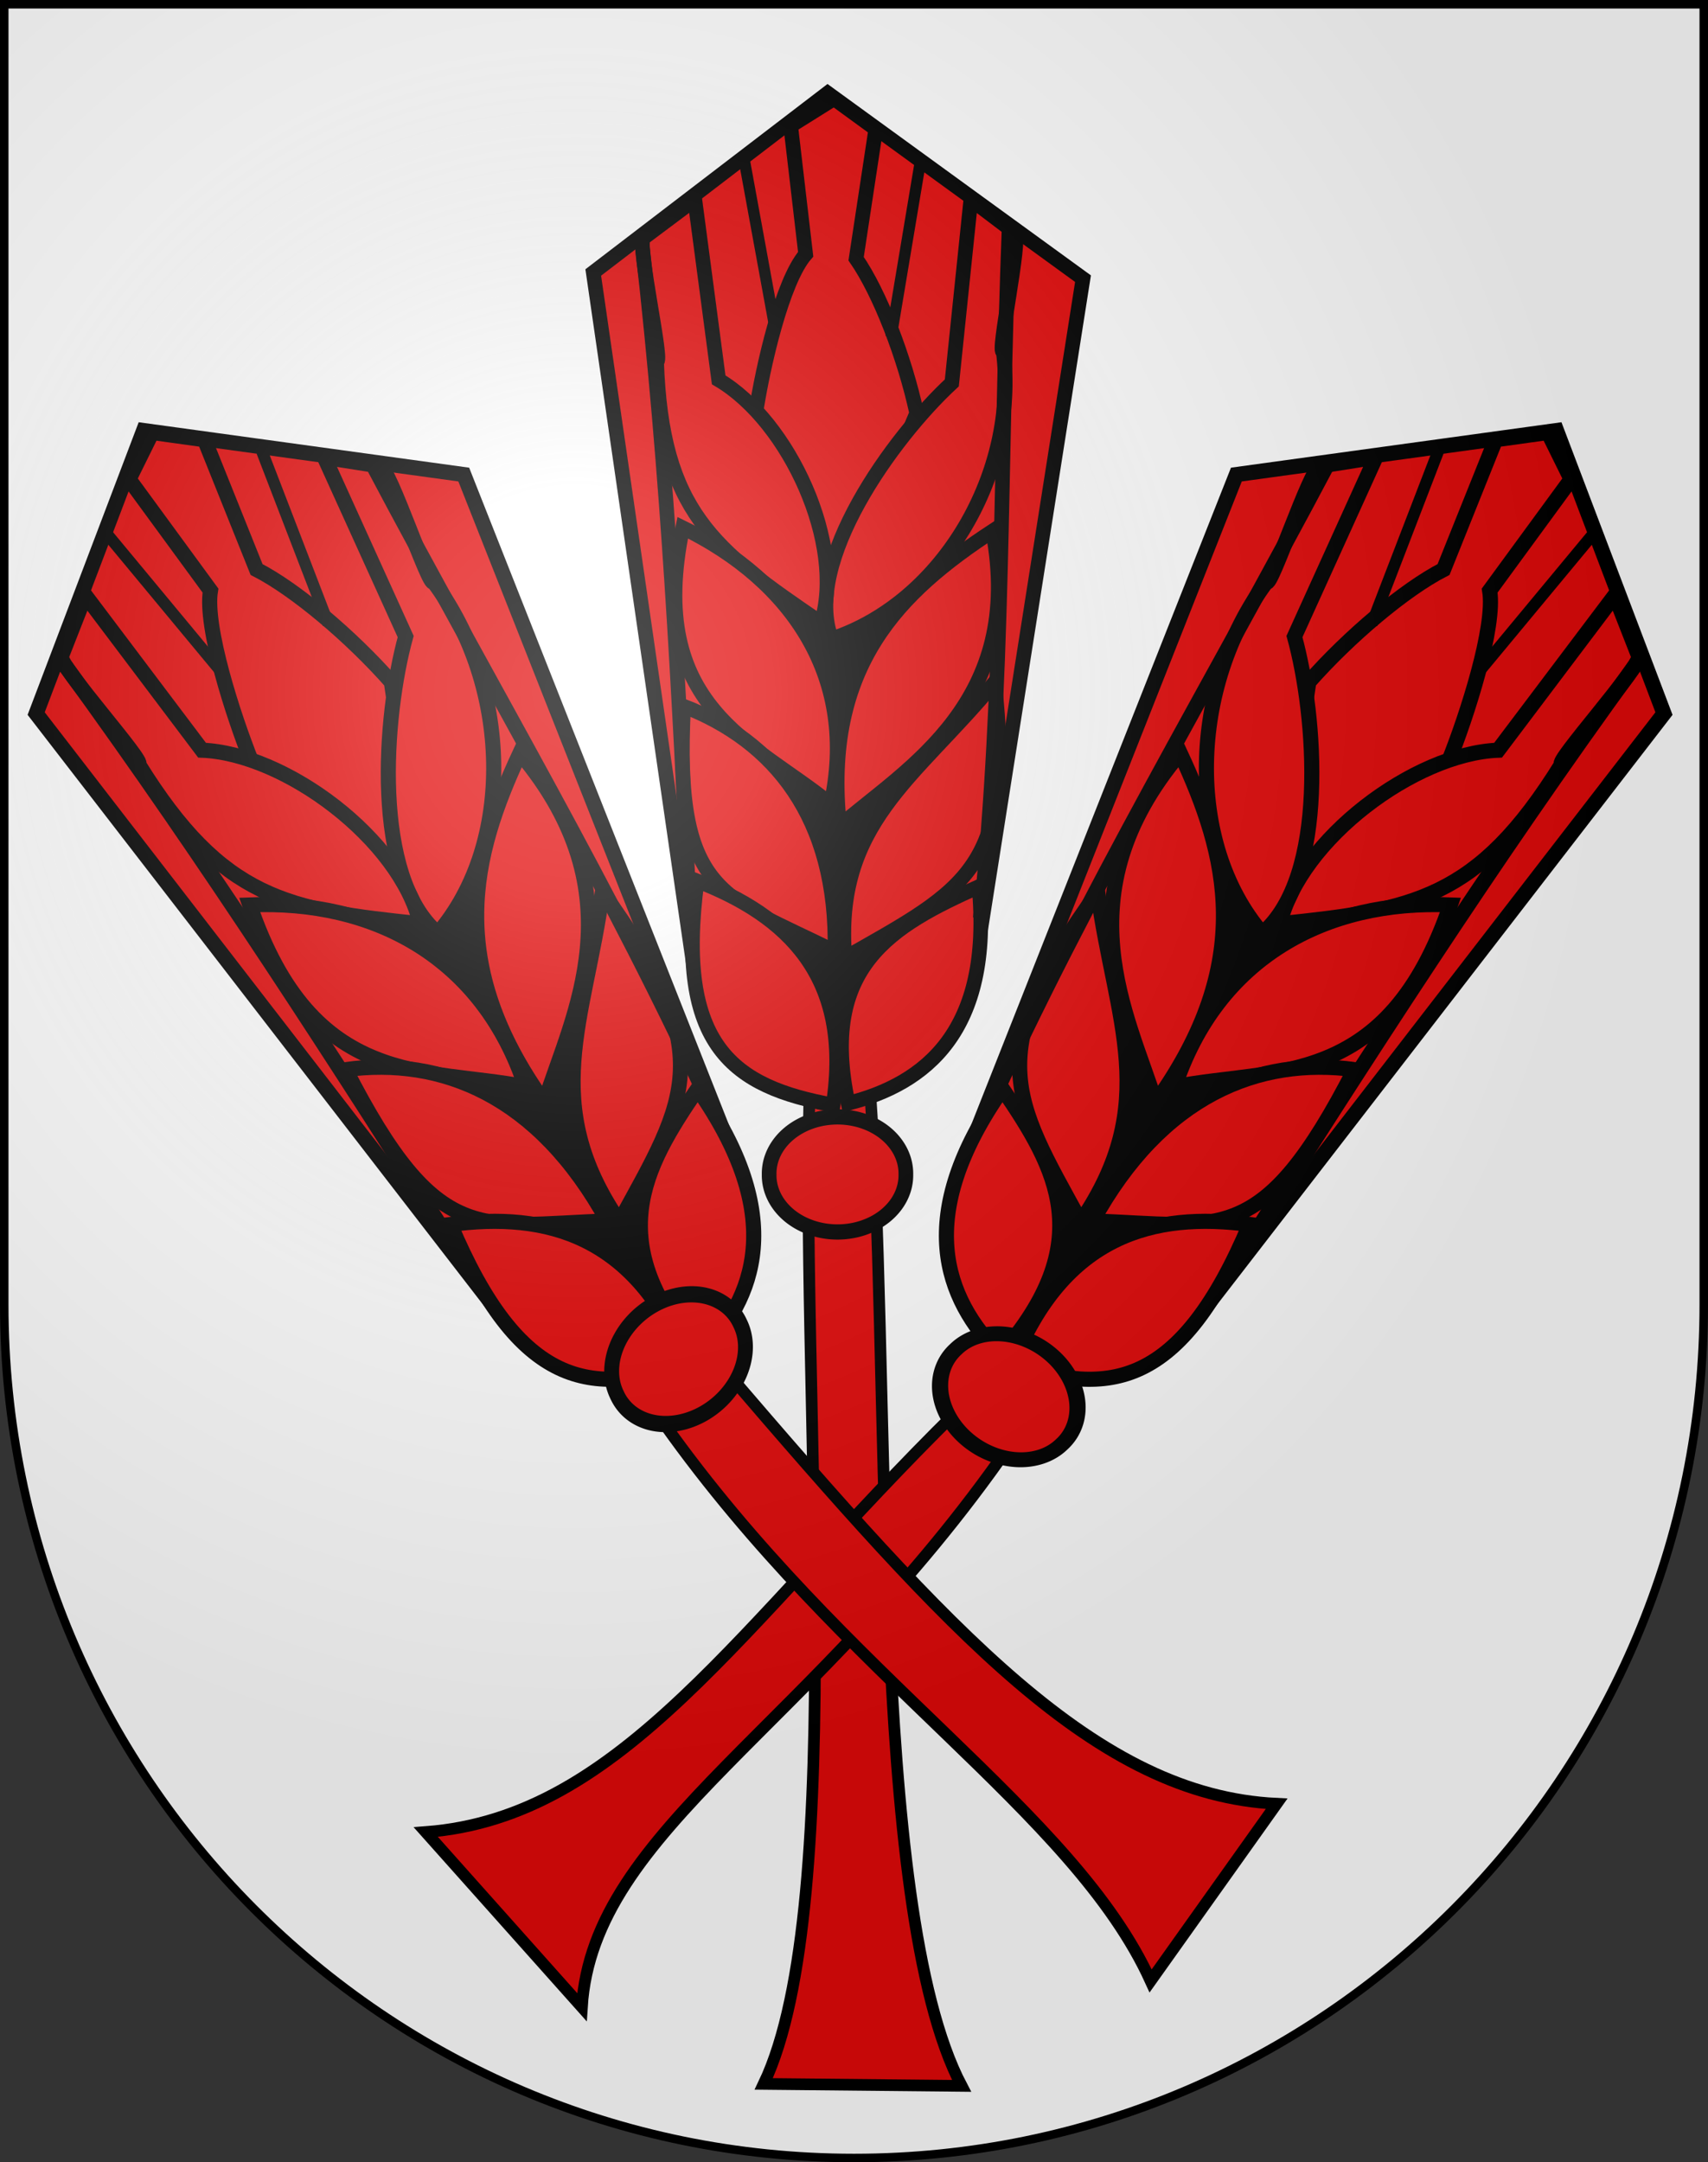
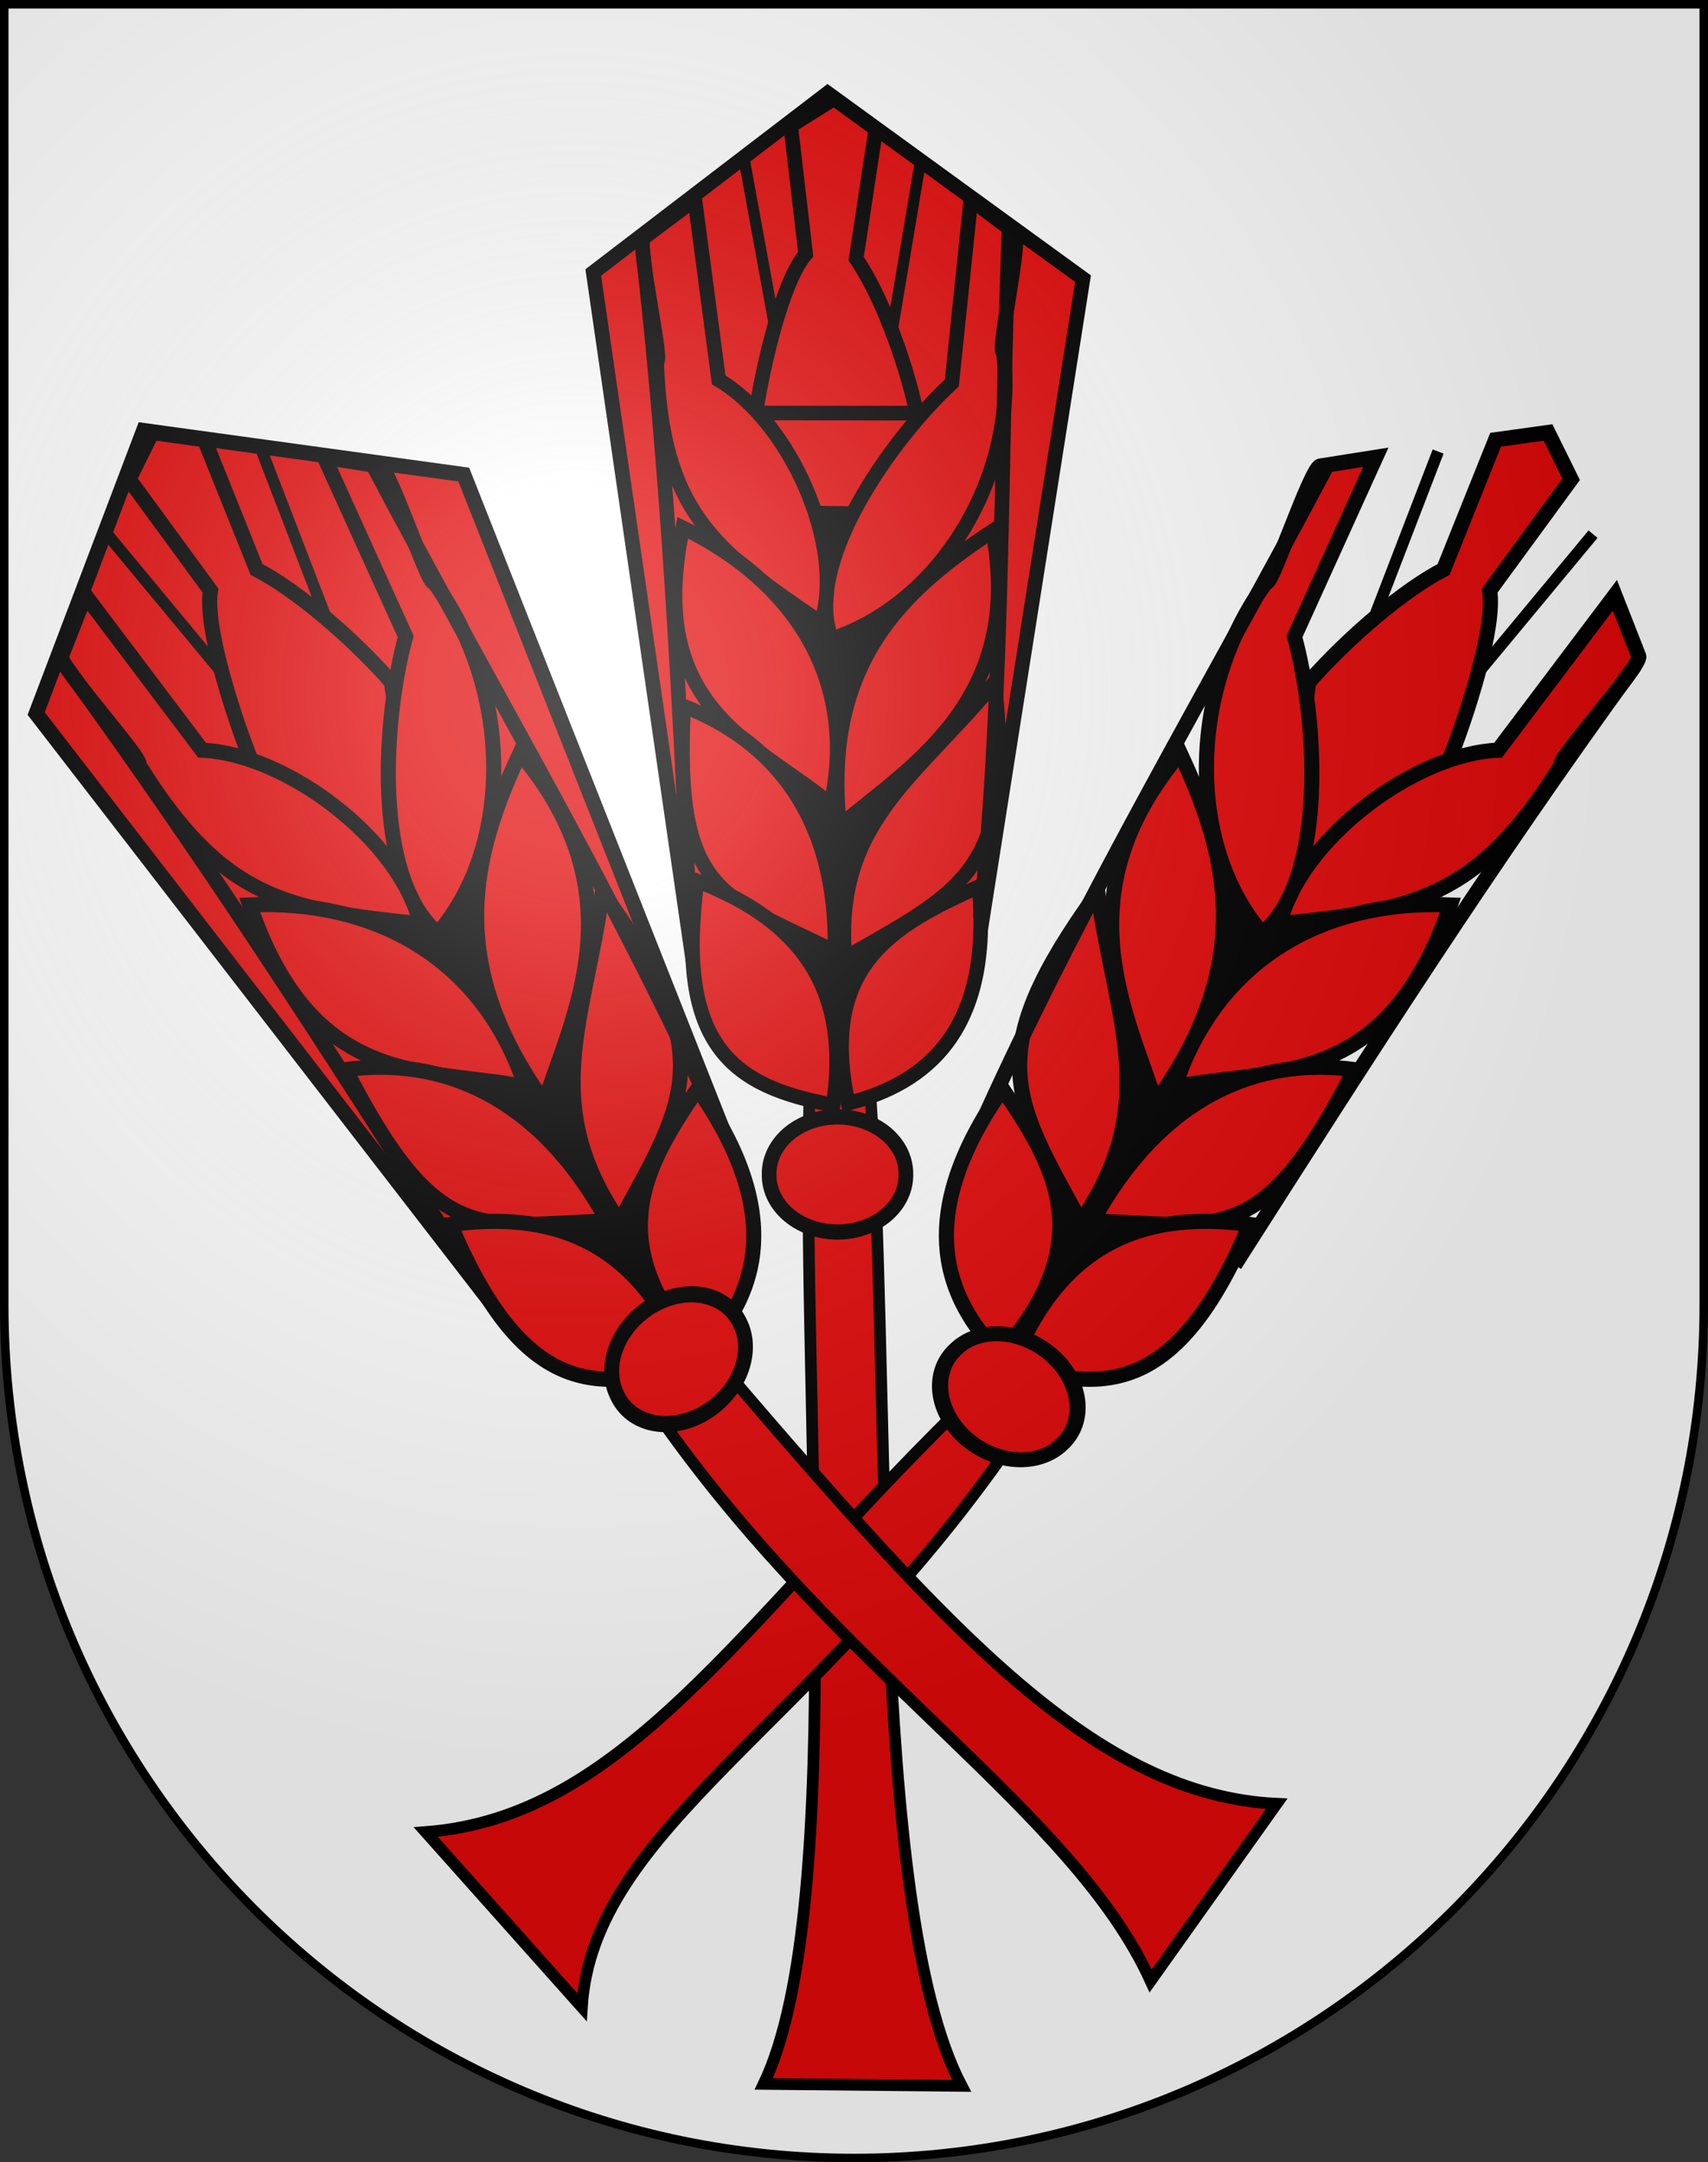
<svg xmlns="http://www.w3.org/2000/svg" xmlns:ns1="http://sodipodi.sourceforge.net/DTD/sodipodi-0.dtd" xmlns:ns2="http://www.inkscape.org/namespaces/inkscape" xmlns:xlink="http://www.w3.org/1999/xlink" height="763" width="603" version="1.0" id="svg20" ns1:version="0.32" ns2:version="0.44.1" ns1:docname="Saules-coat of arms.svg" ns1:docbase="F:\Mis Documentos\Mis imágenes\Encyclopédie\Escudos de Suiza">
  <rect width="100%" height="100%" fill="#333333" stroke="none" />
  <defs id="defs29">
    <linearGradient id="linearGradient2893">
      <stop style="stop-color:#ffffff;stop-opacity:0.314;" offset="0" id="stop2895" />
      <stop id="stop2897" offset="0.19" style="stop-color:#ffffff;stop-opacity:0.251;" />
      <stop style="stop-color:#6b6b6b;stop-opacity:0.125;" offset="0.6" id="stop2901" />
      <stop style="stop-color:#000000;stop-opacity:0.125;" offset="1" id="stop2899" />
    </linearGradient>
    <linearGradient id="linearGradient2955">
      <stop style="stop-color:white;stop-opacity:0;" offset="0" id="stop2965" />
      <stop style="stop-color:black;stop-opacity:0.646;" offset="1" id="stop2959" />
    </linearGradient>
    <radialGradient ns2:collect="always" xlink:href="#linearGradient2893" id="radialGradient3236" gradientUnits="userSpaceOnUse" gradientTransform="matrix(1.215,1.531577e-24,1.464684e-23,1.267,-839.192,-490.489)" cx="858.042" cy="579.933" fx="858.042" fy="579.933" r="300" />
  </defs>
  <ns1:namedview ns2:window-height="682" ns2:window-width="1024" ns2:pageshadow="2" ns2:pageopacity="0.0" guidetolerance="10.0" gridtolerance="10.0" objecttolerance="10.0" borderopacity="1.0" bordercolor="#666666" pagecolor="#ffffff" id="base" ns2:zoom="0.39868537" ns2:cx="741.6597" ns2:cy="306.06516" ns2:window-x="-4" ns2:window-y="-4" ns2:current-layer="layer2" showgrid="true" showguides="true" ns2:guide-bbox="true" />
  <desc id="desc22">Coat of Arms of Canton of Freiburg (Fribourg)</desc>
  <g ns2:groupmode="layer" id="layer1" ns2:label="Fond écu" ns1:insensitive="true">
    <path id="path1899" d="M 1.5,1.5 L 1.5,460.368 C 1.5,626.678 135.815,761.5 301.5,761.5 C 467.185,761.5 601.5,626.678 601.5,460.368 L 601.5,1.5 L 1.5,1.5 z " style="fill:white;fill-opacity:1" />
  </g>
  <g ns2:groupmode="layer" id="layer2" ns2:label="Meubles" ns1:insensitive="true">
    <g id="g54537" transform="matrix(4.12,0,0,4.12,-2597.949,-2338.73)">
      <g id="g54519">
        <path style="fill:#e20909;fill-opacity:1;fill-rule:evenodd;stroke:black;stroke-width:1px;stroke-linecap:butt;stroke-linejoin:miter;stroke-opacity:1" d="M 700,659.465 C 698.998,685.209 703.422,730.611 696.015,746.139 L 712.97,746.308 C 704.831,730.822 707.051,684.128 705,659.465 L 700,659.465 z " id="path52614" ns1:nodetypes="ccccc" />
        <g id="g54504">
          <path ns1:nodetypes="cccccc" id="path51697" d="M 713.921,651.608 L 723.373,591.52 L 701.489,575.627 L 681.406,590.99 L 690.216,651.812 L 713.921,651.608 z " style="fill:#e20909;fill-opacity:1;fill-rule:evenodd;stroke:black;stroke-width:1.253px;stroke-linecap:butt;stroke-linejoin:miter;stroke-opacity:1" />
          <path style="fill:black;fill-opacity:1;fill-rule:evenodd;stroke:black;stroke-width:1.253px;stroke-linecap:butt;stroke-linejoin:miter;stroke-opacity:1" d="M 694.239,611.514 L 698.597,658.429 L 707.93,656.698 L 707.616,611.704 L 694.239,611.514 z " id="path51701" ns1:nodetypes="ccccc" />
-           <path ns1:nodetypes="cccccccc" id="path51699" d="M 709.121,603.04 C 708.088,598.268 705.975,592.768 703.931,589.812 L 705.617,578.709 L 702.039,576.103 L 698.323,578.428 L 699.608,589.431 C 697.61,591.713 695.937,599.043 695.333,603.024 C 700.809,620.577 702.977,617.765 709.121,603.04 z " style="fill:#e20909;fill-opacity:1;fill-rule:evenodd;stroke:black;stroke-width:1.253px;stroke-linecap:butt;stroke-linejoin:miter;stroke-opacity:1" />
+           <path ns1:nodetypes="cccccccc" id="path51699" d="M 709.121,603.04 C 708.088,598.268 705.975,592.768 703.931,589.812 L 705.617,578.709 L 702.039,576.103 L 698.323,578.428 L 699.608,589.431 C 697.61,591.713 695.937,599.043 695.333,603.024 z " style="fill:#e20909;fill-opacity:1;fill-rule:evenodd;stroke:black;stroke-width:1.253px;stroke-linecap:butt;stroke-linejoin:miter;stroke-opacity:1" />
          <path ns1:nodetypes="cccscc" id="path51707" d="M 701.827,622.372 C 699.32,615.794 707.119,605.083 712.132,600.449 L 713.764,584.728 L 717.513,587.566 C 718.153,588.051 715.917,598.137 716.542,597.78 C 717.829,608.062 711.437,619.194 701.827,622.372 z " style="fill:#e20909;fill-opacity:1;fill-rule:evenodd;stroke:black;stroke-width:1.253px;stroke-linecap:butt;stroke-linejoin:miter;stroke-opacity:1" />
          <path style="fill:#e20909;fill-opacity:1;fill-rule:evenodd;stroke:black;stroke-width:1.253px;stroke-linecap:butt;stroke-linejoin:miter;stroke-opacity:1" d="M 700.935,621.001 C 703.042,614.302 698.208,603.767 692.154,600.186 L 690.109,584.741 L 685.732,588.018 C 685.088,588.499 687.48,598.93 686.835,598.606 C 687.27,611.423 691.682,614.717 700.935,621.001 z " id="path51703" ns1:nodetypes="cccscc" />
          <path ns1:nodetypes="ccc" id="path51705" d="M 701.765,636.543 C 704.126,625.864 698.583,617.472 689.072,612.848 C 685.836,628.272 695.24,631.2 701.765,636.543 z " style="fill:#e20909;fill-opacity:1;fill-rule:evenodd;stroke:black;stroke-width:1.253px;stroke-linecap:butt;stroke-linejoin:miter;stroke-opacity:1" />
          <path style="fill:#e20909;fill-opacity:1;fill-rule:evenodd;stroke:black;stroke-width:1.253px;stroke-linecap:butt;stroke-linejoin:miter;stroke-opacity:1" d="M 702.115,649.157 C 702.366,637.616 696.817,631.09 689.149,628.137 C 688.311,644.321 692.477,644.34 702.115,649.157 z " id="path51711" ns1:nodetypes="ccc" />
          <path ns1:nodetypes="ccc" id="path51713" d="M 701.963,662.294 C 703.669,651.251 697.972,646.054 690.305,643.101 C 688.417,657.266 693.411,660.738 701.963,662.294 z " style="fill:#e20909;fill-opacity:1;fill-rule:evenodd;stroke:black;stroke-width:1.253px;stroke-linecap:butt;stroke-linejoin:miter;stroke-opacity:1" />
          <path style="fill:#e20909;fill-opacity:1;fill-rule:evenodd;stroke:black;stroke-width:1.253px;stroke-linecap:butt;stroke-linejoin:miter;stroke-opacity:1" d="M 702.514,638.403 C 701.04,624.621 707.726,618.324 715.632,613.127 C 718.431,627.792 708.283,633.421 702.514,638.403 z " id="path51715" ns1:nodetypes="ccc" />
          <path ns1:nodetypes="ccc" id="path51717" d="M 702.966,649.693 C 702.019,638.183 708.956,634.376 715.795,626.111 C 717.548,642.01 713.401,643.766 702.966,649.693 z " style="fill:#e20909;fill-opacity:1;fill-rule:evenodd;stroke:black;stroke-width:1.253px;stroke-linecap:butt;stroke-linejoin:miter;stroke-opacity:1" />
          <path style="fill:#e20909;fill-opacity:1;fill-rule:evenodd;stroke:black;stroke-width:1.253px;stroke-linecap:butt;stroke-linejoin:miter;stroke-opacity:1" d="M 703.246,662.145 C 700.737,650.41 706.984,646.939 714.461,643.585 C 715.634,655.996 709.835,660.482 703.246,662.145 z " id="path51721" ns1:nodetypes="ccc" />
          <path ns1:nodetypes="cc" id="path51723" d="M 706.93,596.492 L 709.381,581.831" style="fill:#e20909;fill-opacity:1;fill-rule:evenodd;stroke:black;stroke-width:0.968px;stroke-linecap:butt;stroke-linejoin:miter;stroke-opacity:1" />
          <path style="fill:#e20909;fill-opacity:1;fill-rule:evenodd;stroke:black;stroke-width:0.968px;stroke-linecap:butt;stroke-linejoin:miter;stroke-opacity:1" d="M 697.014,595.945 L 694.347,581.366" id="path51725" ns1:nodetypes="cc" />
        </g>
        <path ns1:type="arc" style="fill:#e20909;fill-opacity:1;fill-rule:nonzero;stroke:black;stroke-width:1;stroke-miterlimit:4;stroke-dasharray:none;stroke-opacity:1" id="path51727" ns1:cx="702.55548" ns1:cy="668.76196" ns1:rx="4.6526852" ns1:ry="3.7221484" d="M 707.208 668.762 A 4.653 3.722 0 1 1  697.903,668.762 A 4.653 3.722 0 1 1  707.208 668.762 z" transform="matrix(1.259,0,0,1.305,-182.181,-204.492)" />
      </g>
      <path style="fill:#e20909;fill-opacity:1;fill-rule:evenodd;stroke:black;stroke-width:1px;stroke-linecap:butt;stroke-linejoin:miter;stroke-opacity:1" d="M 712.487,688.614 C 693.892,706.925 683.913,723.286 667.053,724.566 L 680.433,739.564 C 681.4,724.265 700.201,715.754 717.04,691.521 L 712.487,688.614 z " id="path53507" ns1:nodetypes="ccccc" />
      <g id="g54466">
-         <path style="fill:#e20909;fill-opacity:1;fill-rule:evenodd;stroke:black;stroke-width:1.295px;stroke-linecap:butt;stroke-linejoin:miter;stroke-opacity:1" d="M 712.664,668.601 L 736.516,608.299 L 763.949,604.528 L 773.157,628.769 L 733.092,680.628 L 712.664,668.601 z " id="path17643" ns1:nodetypes="cccccc" />
        <path ns1:nodetypes="ccccc" id="path17647" d="M 751.095,641.344 L 722.303,682.564 L 715.14,676.302 L 739.404,634.838 L 751.095,641.344 z " style="fill:black;fill-opacity:1;fill-rule:evenodd;stroke:black;stroke-width:1.295px;stroke-linecap:butt;stroke-linejoin:miter;stroke-opacity:1" />
        <path style="fill:#e20909;fill-opacity:1;fill-rule:evenodd;stroke:black;stroke-width:1.295px;stroke-linecap:butt;stroke-linejoin:miter;stroke-opacity:1" d="M 742.72,626.073 C 746.16,622.175 750.924,618.143 754.27,616.43 L 758.729,605.317 L 763.22,604.693 L 765.199,608.7 L 758.219,618.236 C 758.732,621.345 756.273,628.961 754.674,632.944 C 740.57,646.446 740.191,642.762 742.72,626.073 z " id="path17645" ns1:nodetypes="cccccccc" />
        <path ns1:nodetypes="cccscc" id="path17649" d="M 740.235,646.775 C 741.982,639.526 751.787,632.196 758.942,631.907 L 768.949,618.642 L 770.994,623.859 C 771.295,624.625 763.66,633.079 764.392,633.102 C 757.181,644.74 751.602,645.584 740.235,646.775 z " style="fill:#e20909;fill-opacity:1;fill-rule:evenodd;stroke:black;stroke-width:1.295px;stroke-linecap:butt;stroke-linejoin:miter;stroke-opacity:1" />
        <path style="fill:#e20909;fill-opacity:1;fill-rule:evenodd;stroke:black;stroke-width:1.295px;stroke-linecap:butt;stroke-linejoin:miter;stroke-opacity:1" d="M 731.229,660.737 C 734.877,649.679 744.154,644.686 754.86,645.158 C 749.439,661.042 739.73,659.053 731.229,660.737 z " id="path17651" ns1:nodetypes="ccc" />
        <path style="fill:#e20909;fill-opacity:1;fill-rule:evenodd;stroke:black;stroke-width:1.295px;stroke-linecap:butt;stroke-linejoin:miter;stroke-opacity:1" d="M 738.731,647.598 C 744.41,642.766 743.365,628.963 741.493,622.173 L 748.462,606.816 L 743.701,607.569 C 742.888,607.697 739.447,618.144 739.096,617.501 C 732.498,626.37 732.1,639.859 738.731,647.598 z " id="path17653" ns1:nodetypes="cccscc" />
        <path ns1:nodetypes="cc" id="path17655" d="M 736.369,675.992 C 747.824,658.053 758.152,641.866 770.642,624.691" style="fill:#e20909;fill-opacity:1;fill-rule:evenodd;stroke:black;stroke-width:1.295px;stroke-linecap:butt;stroke-linejoin:miter;stroke-opacity:1" />
        <path ns1:nodetypes="ccc" id="path17657" d="M 724.2,672.23 C 730.136,661.429 738.423,658.164 746.641,659.262 C 738.737,674.651 735.118,672.588 724.2,672.23 z " style="fill:#e20909;fill-opacity:1;fill-rule:evenodd;stroke:black;stroke-width:1.295px;stroke-linecap:butt;stroke-linejoin:miter;stroke-opacity:1" />
        <path style="fill:#e20909;fill-opacity:1;fill-rule:evenodd;stroke:black;stroke-width:1.295px;stroke-linecap:butt;stroke-linejoin:miter;stroke-opacity:1" d="M 717.326,684.457 C 721.736,673.391 729.443,671.429 737.66,672.526 C 731.742,686.572 725.565,687.289 717.326,684.457 z " id="path17659" ns1:nodetypes="ccc" />
        <path ns1:nodetypes="ccc" id="path17661" d="M 729.588,662.083 C 738.214,650.071 735.779,640.907 731.701,632.151 C 721.456,644.318 727.247,654.594 729.588,662.083 z " style="fill:#e20909;fill-opacity:1;fill-rule:evenodd;stroke:black;stroke-width:1.295px;stroke-linecap:butt;stroke-linejoin:miter;stroke-opacity:1" />
        <path style="fill:#e20909;fill-opacity:1;fill-rule:evenodd;stroke:black;stroke-width:1.295px;stroke-linecap:butt;stroke-linejoin:miter;stroke-opacity:1" d="M 723.176,672.3 C 730.133,662.127 726.154,655.141 724.636,644.081 C 714.64,657.912 717.297,661.606 723.176,672.3 z " id="path17663" ns1:nodetypes="ccc" />
        <path style="fill:#e20909;fill-opacity:1;fill-rule:evenodd;stroke:black;stroke-width:1.295px;stroke-linecap:butt;stroke-linejoin:miter;stroke-opacity:1" d="M 714.935,663.355 C 723.722,643.969 734.4,626.217 744.32,607.44" id="path17665" ns1:nodetypes="cc" />
        <path ns1:nodetypes="ccc" id="path17667" d="M 716.294,683.679 C 724.725,674.077 721.164,667.747 716.474,660.91 C 708.841,671.804 711.472,678.849 716.294,683.679 z " style="fill:#e20909;fill-opacity:1;fill-rule:evenodd;stroke:black;stroke-width:1.295px;stroke-linecap:butt;stroke-linejoin:miter;stroke-opacity:1" />
        <path style="fill:#e20909;fill-opacity:1;fill-rule:evenodd;stroke:black;stroke-width:1px;stroke-linecap:butt;stroke-linejoin:miter;stroke-opacity:1" d="M 748.11,621.11 L 753.804,606.325" id="path51642" ns1:nodetypes="cc" />
        <path ns1:nodetypes="cc" id="path51644" d="M 756.992,625.557 L 767.077,613.404" style="fill:#e20909;fill-opacity:1;fill-rule:evenodd;stroke:black;stroke-width:1px;stroke-linecap:butt;stroke-linejoin:miter;stroke-opacity:1" />
        <path style="fill:#e20909;fill-opacity:1;fill-rule:evenodd;stroke:black;stroke-width:1.253px;stroke-linecap:butt;stroke-linejoin:miter;stroke-opacity:1" d="M 714.573,646.289 C 716.642,626.448 716.258,607.049 717.04,587.172" id="path51719" ns1:nodetypes="cc" />
        <path transform="matrix(0.976,0.875,-0.985,0.931,690.051,-550.069)" d="M 707.208 668.762 A 4.653 3.722 0 1 1  697.903,668.762 A 4.653 3.722 0 1 1  707.208 668.762 z" ns1:ry="3.7221484" ns1:rx="4.6526852" ns1:cy="668.76196" ns1:cx="702.55548" id="path53509" style="fill:#e20909;fill-opacity:1;fill-rule:nonzero;stroke:black;stroke-width:1;stroke-miterlimit:4;stroke-dasharray:none;stroke-opacity:1" ns1:type="arc" />
      </g>
      <path ns1:nodetypes="ccccc" id="path53519" d="M 687.488,689.597 C 702.921,711.327 722.565,722.805 729.168,737.317 L 739.966,722.143 C 724.522,721.387 712.068,707.571 692.745,685.054 L 687.488,689.597 z " style="fill:#e20909;fill-opacity:1;fill-rule:evenodd;stroke:black;stroke-width:1px;stroke-linecap:butt;stroke-linejoin:miter;stroke-opacity:1" />
      <g id="g54485">
        <path ns1:nodetypes="cccccc" id="path51665" d="M 694.162,668.601 L 670.31,608.299 L 642.877,604.528 L 633.669,628.769 L 673.734,680.628 L 694.162,668.601 z " style="fill:#e20909;fill-opacity:1;fill-rule:evenodd;stroke:black;stroke-width:1.295px;stroke-linecap:butt;stroke-linejoin:miter;stroke-opacity:1" />
        <path style="fill:black;fill-opacity:1;fill-rule:evenodd;stroke:black;stroke-width:1.295px;stroke-linecap:butt;stroke-linejoin:miter;stroke-opacity:1" d="M 655.731,641.344 L 684.523,682.564 L 691.686,676.302 L 667.422,634.838 L 655.731,641.344 z " id="path51669" ns1:nodetypes="ccccc" />
        <path ns1:nodetypes="cccccccc" id="path51667" d="M 664.106,626.073 C 660.666,622.175 655.902,618.143 652.556,616.43 L 648.097,605.317 L 643.606,604.693 L 641.627,608.7 L 648.607,618.236 C 648.094,621.345 650.553,628.961 652.152,632.944 C 666.256,646.446 666.635,642.762 664.106,626.073 z " style="fill:#e20909;fill-opacity:1;fill-rule:evenodd;stroke:black;stroke-width:1.295px;stroke-linecap:butt;stroke-linejoin:miter;stroke-opacity:1" />
        <path ns1:nodetypes="cccscc" id="path51675" d="M 668.095,647.598 C 662.416,642.766 663.461,628.963 665.333,622.173 L 658.364,606.816 L 663.125,607.569 C 663.938,607.697 667.379,618.144 667.73,617.501 C 674.328,626.37 674.726,639.859 668.095,647.598 z " style="fill:#e20909;fill-opacity:1;fill-rule:evenodd;stroke:black;stroke-width:1.295px;stroke-linecap:butt;stroke-linejoin:miter;stroke-opacity:1" />
        <path style="fill:#e20909;fill-opacity:1;fill-rule:evenodd;stroke:black;stroke-width:1.295px;stroke-linecap:butt;stroke-linejoin:miter;stroke-opacity:1" d="M 666.591,646.775 C 664.844,639.526 655.039,632.196 647.884,631.907 L 637.877,618.642 L 635.832,623.859 C 635.531,624.625 643.166,633.079 642.434,633.102 C 649.645,644.74 655.224,645.584 666.591,646.775 z " id="path51671" ns1:nodetypes="cccscc" />
        <path ns1:nodetypes="ccc" id="path51673" d="M 675.597,660.737 C 671.949,649.679 662.672,644.686 651.966,645.158 C 657.387,661.042 667.096,659.053 675.597,660.737 z " style="fill:#e20909;fill-opacity:1;fill-rule:evenodd;stroke:black;stroke-width:1.295px;stroke-linecap:butt;stroke-linejoin:miter;stroke-opacity:1" />
        <path style="fill:#e20909;fill-opacity:1;fill-rule:evenodd;stroke:black;stroke-width:1.295px;stroke-linecap:butt;stroke-linejoin:miter;stroke-opacity:1" d="M 670.457,675.992 C 659.002,658.053 648.674,641.866 636.184,624.691" id="path51677" ns1:nodetypes="cc" />
        <path style="fill:#e20909;fill-opacity:1;fill-rule:evenodd;stroke:black;stroke-width:1.295px;stroke-linecap:butt;stroke-linejoin:miter;stroke-opacity:1" d="M 682.626,672.23 C 676.69,661.429 668.403,658.164 660.185,659.262 C 668.089,674.651 671.708,672.588 682.626,672.23 z " id="path51679" ns1:nodetypes="ccc" />
        <path ns1:nodetypes="ccc" id="path51681" d="M 689.5,684.457 C 685.09,673.391 677.383,671.429 669.166,672.526 C 675.084,686.572 681.261,687.289 689.5,684.457 z " style="fill:#e20909;fill-opacity:1;fill-rule:evenodd;stroke:black;stroke-width:1.295px;stroke-linecap:butt;stroke-linejoin:miter;stroke-opacity:1" />
        <path style="fill:#e20909;fill-opacity:1;fill-rule:evenodd;stroke:black;stroke-width:1.295px;stroke-linecap:butt;stroke-linejoin:miter;stroke-opacity:1" d="M 677.238,662.083 C 668.612,650.071 671.047,640.907 675.125,632.151 C 685.37,644.318 679.579,654.594 677.238,662.083 z " id="path51683" ns1:nodetypes="ccc" />
        <path ns1:nodetypes="ccc" id="path51685" d="M 683.65,672.3 C 676.693,662.127 680.672,655.141 682.19,644.081 C 692.186,657.912 689.529,661.606 683.65,672.3 z " style="fill:#e20909;fill-opacity:1;fill-rule:evenodd;stroke:black;stroke-width:1.295px;stroke-linecap:butt;stroke-linejoin:miter;stroke-opacity:1" />
        <path ns1:nodetypes="cc" id="path51687" d="M 691.891,663.355 C 683.104,643.969 672.426,626.217 662.506,607.44" style="fill:#e20909;fill-opacity:1;fill-rule:evenodd;stroke:black;stroke-width:1.295px;stroke-linecap:butt;stroke-linejoin:miter;stroke-opacity:1" />
        <path style="fill:#e20909;fill-opacity:1;fill-rule:evenodd;stroke:black;stroke-width:1.295px;stroke-linecap:butt;stroke-linejoin:miter;stroke-opacity:1" d="M 690.532,683.679 C 682.101,674.077 685.662,667.747 690.352,660.91 C 697.985,671.804 695.354,678.849 690.532,683.679 z " id="path51689" ns1:nodetypes="ccc" />
        <path ns1:nodetypes="cc" id="path51691" d="M 658.716,621.11 L 653.022,606.325" style="fill:#e20909;fill-opacity:1;fill-rule:evenodd;stroke:black;stroke-width:1px;stroke-linecap:butt;stroke-linejoin:miter;stroke-opacity:1" />
        <path style="fill:#e20909;fill-opacity:1;fill-rule:evenodd;stroke:black;stroke-width:1px;stroke-linecap:butt;stroke-linejoin:miter;stroke-opacity:1" d="M 649.834,625.557 L 639.749,613.404" id="path51693" ns1:nodetypes="cc" />
        <path ns1:nodetypes="cc" id="path51709" d="M 689.693,646.518 C 688.728,626.603 687.864,608.637 685.621,588.858" style="fill:#e20909;fill-opacity:1;fill-rule:evenodd;stroke:black;stroke-width:1.253px;stroke-linecap:butt;stroke-linejoin:miter;stroke-opacity:1" />
        <path ns1:type="arc" style="fill:#e20909;fill-opacity:1;fill-rule:nonzero;stroke:black;stroke-width:1;stroke-miterlimit:4;stroke-dasharray:none;stroke-opacity:1" id="path53521" ns1:cx="702.55548" ns1:cy="668.76196" ns1:rx="4.6526852" ns1:ry="3.7221484" d="M 707.208 668.762 A 4.653 3.722 0 1 1  697.903,668.762 A 4.653 3.722 0 1 1  707.208 668.762 z" transform="matrix(1.134,-0.657,0.58,1.225,-495.863,326.41)" />
      </g>
    </g>
  </g>
  <g ns2:groupmode="layer" id="layer3" ns2:label="Reflet final" style="display:inline" ns1:insensitive="true">
    <path style="fill:url(#radialGradient3236);fill-opacity:1" d="M 1.5,1.5 L 1.5,460.368 C 1.5,626.679 135.815,761.5 301.5,761.5 C 467.185,761.5 601.5,626.679 601.5,460.368 L 601.5,1.5 L 1.5,1.5 z " id="path2346" />
  </g>
  <g ns2:groupmode="layer" id="layer4" ns2:label="Contour final" style="display:inline" ns1:insensitive="true">
    <path style="fill:none;fill-opacity:1;stroke:#000000;stroke-width:3;stroke-miterlimit:4;stroke-dasharray:none;stroke-opacity:1" d="M 1.5,1.5 L 1.5,460.368 C 1.5,626.679 135.815,761.5 301.5,761.5 C 467.185,761.5 601.5,626.679 601.5,460.368 L 601.5,1.5 L 1.5,1.5 z " id="path3239" />
  </g>
</svg>